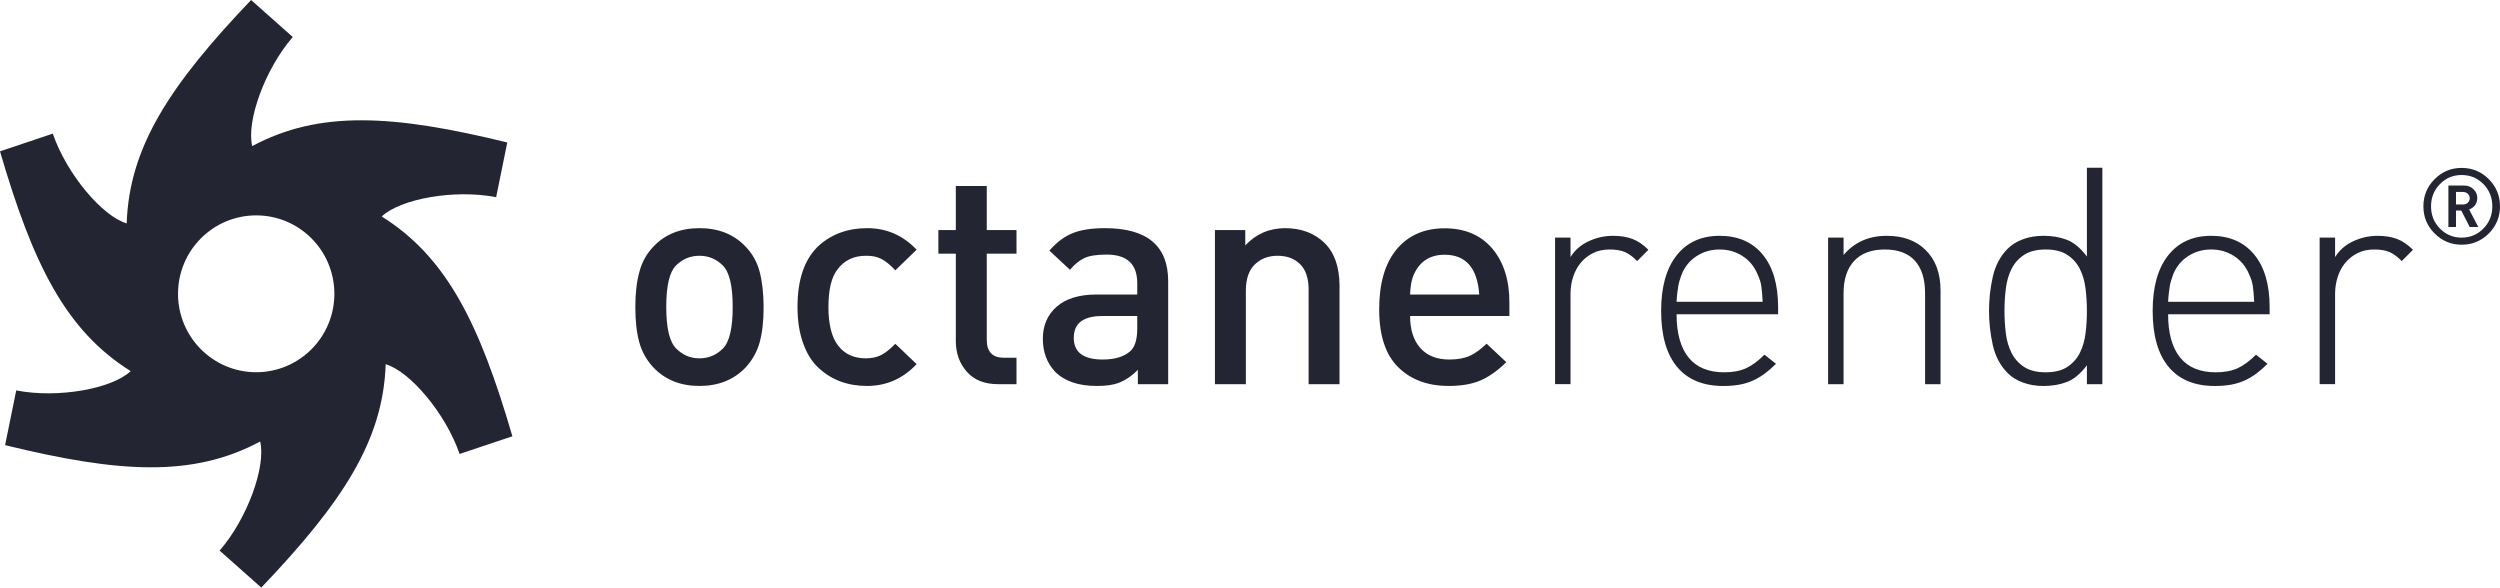
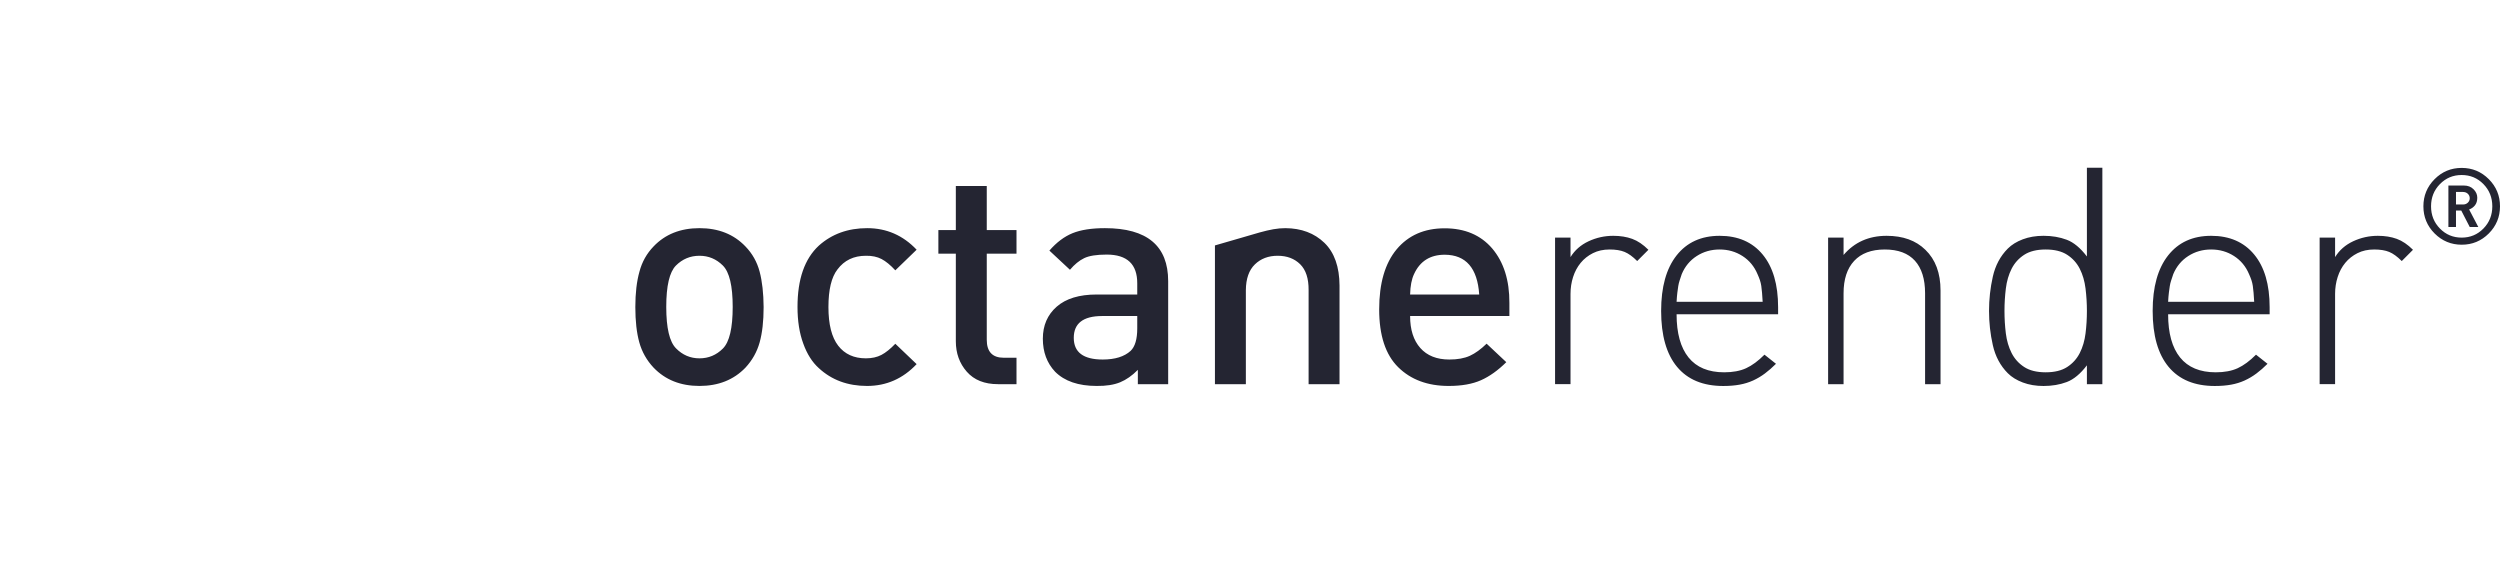
<svg xmlns="http://www.w3.org/2000/svg" width="468" height="110" viewBox="0 0 468 110" fill="none">
  <g clip-path="url(#clip0_3128_3661)">
-     <path d="M71.457 40.528C74.898 37.244 85.015 35.382 92.88 36.912L94.963 26.67C73.697 21.467 59.861 20.578 47.214 27.35C46.1 22.718 49.551 12.998 54.804 6.93L47.004 0C31.88 15.873 24.194 27.449 23.716 41.822C19.161 40.474 12.495 32.616 9.883 25.017L0 28.33C6.141 49.405 12.291 61.87 24.461 69.472C21.02 72.755 10.903 74.618 3.037 73.088L0.955 83.33C22.22 88.533 36.057 89.422 48.704 82.65C49.818 87.281 46.367 97.002 41.114 103.07L48.914 110C64.038 94.127 71.724 82.551 72.201 68.178C76.757 69.526 83.423 77.384 86.035 84.982L95.918 81.67C89.777 60.594 83.626 48.13 71.457 40.528ZM47.959 69.68C39.877 69.68 33.325 63.108 33.325 55C33.325 46.892 39.877 40.32 47.959 40.32C56.041 40.32 62.593 46.892 62.593 55C62.593 63.108 56.041 69.68 47.959 69.68Z" fill="#242532" />
-     <path d="M142.95 57.494C142.95 60.124 142.7 62.329 142.202 64.107C141.703 65.886 140.816 67.46 139.542 68.831C137.343 71.11 134.477 72.249 130.942 72.249C127.407 72.249 124.545 71.109 122.356 68.828C121.068 67.456 120.176 65.88 119.679 64.1C119.182 62.32 118.934 60.113 118.934 57.48C118.934 54.871 119.192 52.659 119.707 50.845C120.185 49.031 121.068 47.458 122.356 46.125C124.526 43.849 127.389 42.711 130.942 42.711C134.495 42.711 137.362 43.85 139.542 46.129C140.835 47.462 141.721 49.037 142.202 50.852C142.682 52.668 142.931 54.882 142.95 57.494ZM137.161 57.452C137.161 53.519 136.549 50.94 135.328 49.716C134.107 48.492 132.645 47.879 130.942 47.879C129.221 47.879 127.749 48.492 126.528 49.716C125.324 50.94 124.723 53.519 124.723 57.452C124.723 61.404 125.334 63.992 126.555 65.216C127.777 66.459 129.239 67.081 130.942 67.081C132.644 67.081 134.107 66.468 135.328 65.244C136.549 64.019 137.161 61.422 137.161 57.452ZM149.293 57.452C149.293 52.27 150.623 48.448 153.282 45.987C155.719 43.803 158.739 42.711 162.34 42.711C165.959 42.711 169.043 44.056 171.592 46.746L167.603 50.606C166.698 49.623 165.839 48.918 165.027 48.491C164.214 48.065 163.235 47.861 162.091 47.879C159.819 47.879 158.046 48.733 156.772 50.439C155.645 51.887 155.082 54.233 155.082 57.48C155.082 60.727 155.692 63.138 156.911 64.715C158.13 66.292 159.856 67.08 162.091 67.08C163.217 67.08 164.186 66.867 164.999 66.441C165.812 66.014 166.679 65.318 167.603 64.353L171.592 68.164C169.025 70.887 165.931 72.249 162.312 72.249C158.693 72.249 155.683 71.136 153.282 68.911C152.045 67.799 151.075 66.269 150.374 64.322C149.653 62.375 149.293 60.085 149.293 57.452ZM190.289 71.916H186.827C184.297 71.916 182.349 71.138 180.982 69.582C179.616 68.025 178.932 66.127 178.932 63.885V47.49H175.664V43.072H178.932V34.819H184.722V43.072H190.289V47.49H184.722V63.607C184.722 65.849 185.784 66.97 187.907 66.97H190.289V71.916H190.289ZM212.893 53.068C212.911 49.46 211.004 47.657 207.172 47.657C205.287 47.657 203.882 47.88 202.958 48.326C202.034 48.773 201.146 49.498 200.296 50.502L196.446 46.911C197.791 45.364 199.238 44.277 200.788 43.65C202.339 43.024 204.356 42.711 206.841 42.711C214.735 42.711 218.682 46.018 218.682 52.631V71.916H213.004V69.236C211.942 70.316 210.835 71.093 209.681 71.567C208.528 72.04 207.066 72.268 205.298 72.249C201.874 72.249 199.277 71.36 197.509 69.58C195.983 67.953 195.22 65.896 195.22 63.411C195.22 60.925 196.085 58.924 197.817 57.407C199.548 55.891 202.042 55.132 205.299 55.132H212.893L212.893 53.068ZM212.893 61.464V59.161H206.26C202.76 59.179 201.01 60.541 201.01 63.246C201.01 65.951 202.815 67.303 206.426 67.303C208.729 67.303 210.47 66.764 211.649 65.685C212.478 64.9 212.893 63.492 212.893 61.464ZM250.759 71.916H244.97V54.306C244.988 52.136 244.461 50.522 243.391 49.465C242.319 48.408 240.916 47.879 239.18 47.879C237.444 47.879 236.022 48.417 234.915 49.493C233.806 50.569 233.243 52.173 233.225 54.306V71.916H227.436V43.072H233.114V45.944C235.127 43.789 237.629 42.711 240.621 42.711C243.612 42.729 246.05 43.646 247.934 45.462C249.799 47.277 250.741 49.945 250.759 53.464V71.916H250.759ZM282.558 59.161H263.972C263.972 61.716 264.609 63.712 265.883 65.148C267.157 66.585 268.967 67.303 271.312 67.303C272.863 67.303 274.147 67.069 275.163 66.603C276.178 66.137 277.222 65.381 278.293 64.337L281.977 67.797C280.426 69.336 278.847 70.463 277.24 71.177C275.633 71.892 273.62 72.249 271.201 72.249C267.268 72.249 264.115 71.08 261.742 68.74C259.369 66.401 258.182 62.794 258.182 57.918C258.182 53.042 259.272 49.293 261.451 46.671C263.649 44.049 266.64 42.738 270.426 42.738C274.211 42.738 277.185 43.998 279.345 46.517C281.506 49.074 282.577 52.473 282.558 56.715V59.161ZM276.908 55.132C276.575 50.186 274.424 47.703 270.454 47.685C267.739 47.685 265.828 48.885 264.72 51.285C264.258 52.249 264.009 53.532 263.972 55.132H276.908ZM304.128 47.16C303.39 46.857 302.454 46.705 301.32 46.705C300.147 46.705 299.107 46.932 298.199 47.388C297.292 47.843 296.526 48.45 295.902 49.209C295.278 49.968 294.804 50.85 294.483 51.855C294.161 52.861 294.001 53.913 294.001 55.013V71.915H291.108V44.485H294.001V48.128C294.796 46.838 295.92 45.851 297.377 45.168C298.832 44.486 300.374 44.144 302 44.144C303.324 44.144 304.505 44.334 305.546 44.713C306.586 45.093 307.597 45.776 308.581 46.762L306.482 48.867C305.65 48.033 304.865 47.464 304.128 47.16ZM313.857 58.827C313.857 62.373 314.604 65.072 316.098 66.922C317.592 68.771 319.814 69.696 322.764 69.696C324.39 69.696 325.761 69.44 326.877 68.928C327.992 68.416 329.136 67.572 330.309 66.395L332.465 68.103C331.784 68.786 331.093 69.389 330.394 69.913C329.694 70.437 328.956 70.875 328.182 71.228C327.406 71.581 326.565 71.84 325.657 72.007C324.749 72.174 323.728 72.257 322.594 72.257C318.811 72.257 315.928 71.062 313.943 68.672C311.957 66.282 310.964 62.791 310.964 58.201C310.964 53.724 311.928 50.262 313.857 47.815C315.786 45.368 318.471 44.144 321.913 44.144C325.354 44.144 328.04 45.311 329.968 47.644C331.897 49.977 332.861 53.269 332.861 57.518V58.827H313.857V58.827ZM329.969 56.493C329.93 55.848 329.892 55.289 329.855 54.814C329.817 54.34 329.77 53.913 329.713 53.534C329.656 53.155 329.572 52.794 329.458 52.452C329.344 52.111 329.193 51.732 329.004 51.314C328.399 49.873 327.463 48.744 326.196 47.928C324.929 47.113 323.501 46.705 321.913 46.705C320.325 46.705 318.897 47.113 317.63 47.928C316.363 48.744 315.426 49.873 314.822 51.314C314.67 51.769 314.538 52.168 314.425 52.509C314.311 52.851 314.226 53.202 314.169 53.562C314.112 53.923 314.056 54.33 313.999 54.786C313.942 55.241 313.894 55.81 313.857 56.493H329.969ZM360.375 54.9C360.375 52.245 359.741 50.215 358.475 48.81C357.207 47.407 355.326 46.705 352.83 46.705C350.334 46.705 348.424 47.416 347.101 48.839C345.776 50.262 345.115 52.282 345.115 54.9V71.916H342.222V44.485H345.115V47.729C347.157 45.339 349.842 44.144 353.171 44.144C356.234 44.144 358.654 45.017 360.432 46.762C362.323 48.583 363.268 51.125 363.268 54.388V71.916H360.375V54.9ZM390.669 68.387C389.458 69.981 388.201 71.025 386.896 71.517C385.591 72.01 384.145 72.257 382.556 72.257C381.118 72.257 379.823 72.038 378.67 71.603C377.516 71.167 376.58 70.588 375.862 69.867C374.462 68.464 373.526 66.708 373.054 64.603C372.58 62.497 372.345 60.363 372.345 58.2C372.345 56.038 372.58 53.904 373.054 51.798C373.526 49.692 374.462 47.938 375.862 46.534C376.58 45.813 377.516 45.235 378.67 44.798C379.823 44.362 381.118 44.143 382.556 44.143C384.145 44.143 385.591 44.391 386.896 44.883C388.201 45.377 389.458 46.42 390.669 48.013V31.396H393.562V71.916H390.669V68.387ZM390.669 58.2C390.669 56.797 390.583 55.403 390.413 54.017C390.243 52.633 389.883 51.4 389.335 50.318C388.787 49.237 388.002 48.365 386.981 47.701C385.96 47.037 384.617 46.705 382.953 46.705C381.289 46.705 379.947 47.037 378.926 47.701C377.905 48.365 377.119 49.237 376.571 50.318C376.023 51.4 375.664 52.633 375.493 54.017C375.324 55.403 375.238 56.797 375.238 58.2C375.238 59.643 375.324 61.046 375.493 62.412C375.664 63.778 376.023 65.001 376.571 66.082C377.119 67.164 377.905 68.037 378.926 68.7C379.947 69.365 381.289 69.696 382.953 69.696C384.617 69.696 385.96 69.365 386.981 68.7C388.002 68.037 388.787 67.164 389.335 66.082C389.883 65.001 390.243 63.778 390.413 62.412C390.584 61.046 390.669 59.643 390.669 58.2ZM405.872 58.827C405.872 62.373 406.618 65.072 408.113 66.922C409.606 68.771 411.828 69.696 414.779 69.696C416.404 69.696 417.776 69.44 418.892 68.928C420.007 68.416 421.151 67.572 422.324 66.395L424.479 68.103C423.799 68.786 423.108 69.389 422.409 69.913C421.709 70.437 420.971 70.875 420.196 71.228C419.421 71.581 418.58 71.84 417.672 72.007C416.764 72.174 415.743 72.257 414.608 72.257C410.826 72.257 407.943 71.062 405.957 68.672C403.972 66.282 402.979 62.791 402.979 58.201C402.979 53.724 403.943 50.262 405.872 47.815C407.801 45.368 410.486 44.144 413.927 44.144C417.368 44.144 420.054 45.311 421.983 47.644C423.912 49.977 424.876 53.269 424.876 57.518V58.827H405.872V58.827ZM421.983 56.493C421.945 55.848 421.907 55.289 421.869 54.814C421.831 54.34 421.784 53.913 421.728 53.534C421.671 53.155 421.586 52.794 421.472 52.452C421.359 52.111 421.207 51.732 421.019 51.314C420.413 49.873 419.477 48.744 418.21 47.928C416.943 47.113 415.516 46.705 413.927 46.705C412.339 46.705 410.911 47.113 409.644 47.928C408.377 48.744 407.441 49.873 406.836 51.314C406.685 51.769 406.553 52.168 406.439 52.509C406.325 52.851 406.24 53.202 406.184 53.562C406.127 53.923 406.07 54.33 406.014 54.786C405.957 55.241 405.909 55.81 405.872 56.493H421.983ZM447.256 47.16C446.519 46.857 445.582 46.705 444.448 46.705C443.275 46.705 442.235 46.932 441.328 47.388C440.42 47.843 439.654 48.45 439.03 49.209C438.406 49.968 437.932 50.85 437.612 51.855C437.29 52.861 437.129 53.913 437.129 55.013V71.915H434.236V44.485H437.129V48.128C437.924 46.838 439.048 45.851 440.505 45.168C441.96 44.486 443.502 44.144 445.128 44.144C446.452 44.144 447.633 44.334 448.674 44.713C449.714 45.093 450.725 45.776 451.709 46.762L449.61 48.867C448.778 48.033 447.993 47.464 447.256 47.16ZM465.902 33.539C467.301 34.942 468 36.637 468 38.621C468 40.608 467.301 42.302 465.902 43.705C464.504 45.108 462.815 45.809 460.835 45.809C458.856 45.809 457.165 45.108 455.759 43.705C454.36 42.302 453.66 40.608 453.66 38.621C453.66 36.637 454.36 34.942 455.759 33.539C457.151 32.136 458.84 31.433 460.825 31.433C462.811 31.433 464.504 32.136 465.902 33.539ZM464.896 42.783C466.005 41.652 466.56 40.265 466.56 38.621C466.56 36.979 466.005 35.593 464.896 34.461C463.787 33.329 462.431 32.762 460.825 32.762C459.22 32.762 457.863 33.329 456.754 34.461C455.645 35.593 455.092 36.979 455.092 38.621C455.092 40.265 455.645 41.652 456.754 42.783C457.863 43.915 459.22 44.482 460.825 44.482C462.431 44.482 463.787 43.915 464.896 42.783ZM459.761 39.417V42.493H458.34V34.733H461.25C461.986 34.733 462.585 34.964 463.05 35.431C463.513 35.896 463.746 36.42 463.746 37.002C463.746 37.59 463.604 38.066 463.321 38.428C463.036 38.79 462.67 39.052 462.219 39.214L463.939 42.493H462.334L460.749 39.417H459.761ZM461.977 37.942C462.214 37.716 462.334 37.439 462.334 37.108C462.334 36.779 462.214 36.5 461.977 36.274C461.737 36.048 461.435 35.935 461.067 35.935H459.762V38.282H461.067C461.435 38.283 461.737 38.169 461.977 37.942Z" fill="#242532" />
+     <path d="M142.95 57.494C142.95 60.124 142.7 62.329 142.202 64.107C141.703 65.886 140.816 67.46 139.542 68.831C137.343 71.11 134.477 72.249 130.942 72.249C127.407 72.249 124.545 71.109 122.356 68.828C121.068 67.456 120.176 65.88 119.679 64.1C119.182 62.32 118.934 60.113 118.934 57.48C118.934 54.871 119.192 52.659 119.707 50.845C120.185 49.031 121.068 47.458 122.356 46.125C124.526 43.849 127.389 42.711 130.942 42.711C134.495 42.711 137.362 43.85 139.542 46.129C140.835 47.462 141.721 49.037 142.202 50.852C142.682 52.668 142.931 54.882 142.95 57.494ZM137.161 57.452C137.161 53.519 136.549 50.94 135.328 49.716C134.107 48.492 132.645 47.879 130.942 47.879C129.221 47.879 127.749 48.492 126.528 49.716C125.324 50.94 124.723 53.519 124.723 57.452C124.723 61.404 125.334 63.992 126.555 65.216C127.777 66.459 129.239 67.081 130.942 67.081C132.644 67.081 134.107 66.468 135.328 65.244C136.549 64.019 137.161 61.422 137.161 57.452ZM149.293 57.452C149.293 52.27 150.623 48.448 153.282 45.987C155.719 43.803 158.739 42.711 162.34 42.711C165.959 42.711 169.043 44.056 171.592 46.746L167.603 50.606C166.698 49.623 165.839 48.918 165.027 48.491C164.214 48.065 163.235 47.861 162.091 47.879C159.819 47.879 158.046 48.733 156.772 50.439C155.645 51.887 155.082 54.233 155.082 57.48C155.082 60.727 155.692 63.138 156.911 64.715C158.13 66.292 159.856 67.08 162.091 67.08C163.217 67.08 164.186 66.867 164.999 66.441C165.812 66.014 166.679 65.318 167.603 64.353L171.592 68.164C169.025 70.887 165.931 72.249 162.312 72.249C158.693 72.249 155.683 71.136 153.282 68.911C152.045 67.799 151.075 66.269 150.374 64.322C149.653 62.375 149.293 60.085 149.293 57.452ZM190.289 71.916H186.827C184.297 71.916 182.349 71.138 180.982 69.582C179.616 68.025 178.932 66.127 178.932 63.885V47.49H175.664V43.072H178.932V34.819H184.722V43.072H190.289V47.49H184.722V63.607C184.722 65.849 185.784 66.97 187.907 66.97H190.289V71.916H190.289ZM212.893 53.068C212.911 49.46 211.004 47.657 207.172 47.657C205.287 47.657 203.882 47.88 202.958 48.326C202.034 48.773 201.146 49.498 200.296 50.502L196.446 46.911C197.791 45.364 199.238 44.277 200.788 43.65C202.339 43.024 204.356 42.711 206.841 42.711C214.735 42.711 218.682 46.018 218.682 52.631V71.916H213.004V69.236C211.942 70.316 210.835 71.093 209.681 71.567C208.528 72.04 207.066 72.268 205.298 72.249C201.874 72.249 199.277 71.36 197.509 69.58C195.983 67.953 195.22 65.896 195.22 63.411C195.22 60.925 196.085 58.924 197.817 57.407C199.548 55.891 202.042 55.132 205.299 55.132H212.893L212.893 53.068ZM212.893 61.464V59.161H206.26C202.76 59.179 201.01 60.541 201.01 63.246C201.01 65.951 202.815 67.303 206.426 67.303C208.729 67.303 210.47 66.764 211.649 65.685C212.478 64.9 212.893 63.492 212.893 61.464ZM250.759 71.916H244.97V54.306C244.988 52.136 244.461 50.522 243.391 49.465C242.319 48.408 240.916 47.879 239.18 47.879C237.444 47.879 236.022 48.417 234.915 49.493C233.806 50.569 233.243 52.173 233.225 54.306V71.916H227.436V43.072V45.944C235.127 43.789 237.629 42.711 240.621 42.711C243.612 42.729 246.05 43.646 247.934 45.462C249.799 47.277 250.741 49.945 250.759 53.464V71.916H250.759ZM282.558 59.161H263.972C263.972 61.716 264.609 63.712 265.883 65.148C267.157 66.585 268.967 67.303 271.312 67.303C272.863 67.303 274.147 67.069 275.163 66.603C276.178 66.137 277.222 65.381 278.293 64.337L281.977 67.797C280.426 69.336 278.847 70.463 277.24 71.177C275.633 71.892 273.62 72.249 271.201 72.249C267.268 72.249 264.115 71.08 261.742 68.74C259.369 66.401 258.182 62.794 258.182 57.918C258.182 53.042 259.272 49.293 261.451 46.671C263.649 44.049 266.64 42.738 270.426 42.738C274.211 42.738 277.185 43.998 279.345 46.517C281.506 49.074 282.577 52.473 282.558 56.715V59.161ZM276.908 55.132C276.575 50.186 274.424 47.703 270.454 47.685C267.739 47.685 265.828 48.885 264.72 51.285C264.258 52.249 264.009 53.532 263.972 55.132H276.908ZM304.128 47.16C303.39 46.857 302.454 46.705 301.32 46.705C300.147 46.705 299.107 46.932 298.199 47.388C297.292 47.843 296.526 48.45 295.902 49.209C295.278 49.968 294.804 50.85 294.483 51.855C294.161 52.861 294.001 53.913 294.001 55.013V71.915H291.108V44.485H294.001V48.128C294.796 46.838 295.92 45.851 297.377 45.168C298.832 44.486 300.374 44.144 302 44.144C303.324 44.144 304.505 44.334 305.546 44.713C306.586 45.093 307.597 45.776 308.581 46.762L306.482 48.867C305.65 48.033 304.865 47.464 304.128 47.16ZM313.857 58.827C313.857 62.373 314.604 65.072 316.098 66.922C317.592 68.771 319.814 69.696 322.764 69.696C324.39 69.696 325.761 69.44 326.877 68.928C327.992 68.416 329.136 67.572 330.309 66.395L332.465 68.103C331.784 68.786 331.093 69.389 330.394 69.913C329.694 70.437 328.956 70.875 328.182 71.228C327.406 71.581 326.565 71.84 325.657 72.007C324.749 72.174 323.728 72.257 322.594 72.257C318.811 72.257 315.928 71.062 313.943 68.672C311.957 66.282 310.964 62.791 310.964 58.201C310.964 53.724 311.928 50.262 313.857 47.815C315.786 45.368 318.471 44.144 321.913 44.144C325.354 44.144 328.04 45.311 329.968 47.644C331.897 49.977 332.861 53.269 332.861 57.518V58.827H313.857V58.827ZM329.969 56.493C329.93 55.848 329.892 55.289 329.855 54.814C329.817 54.34 329.77 53.913 329.713 53.534C329.656 53.155 329.572 52.794 329.458 52.452C329.344 52.111 329.193 51.732 329.004 51.314C328.399 49.873 327.463 48.744 326.196 47.928C324.929 47.113 323.501 46.705 321.913 46.705C320.325 46.705 318.897 47.113 317.63 47.928C316.363 48.744 315.426 49.873 314.822 51.314C314.67 51.769 314.538 52.168 314.425 52.509C314.311 52.851 314.226 53.202 314.169 53.562C314.112 53.923 314.056 54.33 313.999 54.786C313.942 55.241 313.894 55.81 313.857 56.493H329.969ZM360.375 54.9C360.375 52.245 359.741 50.215 358.475 48.81C357.207 47.407 355.326 46.705 352.83 46.705C350.334 46.705 348.424 47.416 347.101 48.839C345.776 50.262 345.115 52.282 345.115 54.9V71.916H342.222V44.485H345.115V47.729C347.157 45.339 349.842 44.144 353.171 44.144C356.234 44.144 358.654 45.017 360.432 46.762C362.323 48.583 363.268 51.125 363.268 54.388V71.916H360.375V54.9ZM390.669 68.387C389.458 69.981 388.201 71.025 386.896 71.517C385.591 72.01 384.145 72.257 382.556 72.257C381.118 72.257 379.823 72.038 378.67 71.603C377.516 71.167 376.58 70.588 375.862 69.867C374.462 68.464 373.526 66.708 373.054 64.603C372.58 62.497 372.345 60.363 372.345 58.2C372.345 56.038 372.58 53.904 373.054 51.798C373.526 49.692 374.462 47.938 375.862 46.534C376.58 45.813 377.516 45.235 378.67 44.798C379.823 44.362 381.118 44.143 382.556 44.143C384.145 44.143 385.591 44.391 386.896 44.883C388.201 45.377 389.458 46.42 390.669 48.013V31.396H393.562V71.916H390.669V68.387ZM390.669 58.2C390.669 56.797 390.583 55.403 390.413 54.017C390.243 52.633 389.883 51.4 389.335 50.318C388.787 49.237 388.002 48.365 386.981 47.701C385.96 47.037 384.617 46.705 382.953 46.705C381.289 46.705 379.947 47.037 378.926 47.701C377.905 48.365 377.119 49.237 376.571 50.318C376.023 51.4 375.664 52.633 375.493 54.017C375.324 55.403 375.238 56.797 375.238 58.2C375.238 59.643 375.324 61.046 375.493 62.412C375.664 63.778 376.023 65.001 376.571 66.082C377.119 67.164 377.905 68.037 378.926 68.7C379.947 69.365 381.289 69.696 382.953 69.696C384.617 69.696 385.96 69.365 386.981 68.7C388.002 68.037 388.787 67.164 389.335 66.082C389.883 65.001 390.243 63.778 390.413 62.412C390.584 61.046 390.669 59.643 390.669 58.2ZM405.872 58.827C405.872 62.373 406.618 65.072 408.113 66.922C409.606 68.771 411.828 69.696 414.779 69.696C416.404 69.696 417.776 69.44 418.892 68.928C420.007 68.416 421.151 67.572 422.324 66.395L424.479 68.103C423.799 68.786 423.108 69.389 422.409 69.913C421.709 70.437 420.971 70.875 420.196 71.228C419.421 71.581 418.58 71.84 417.672 72.007C416.764 72.174 415.743 72.257 414.608 72.257C410.826 72.257 407.943 71.062 405.957 68.672C403.972 66.282 402.979 62.791 402.979 58.201C402.979 53.724 403.943 50.262 405.872 47.815C407.801 45.368 410.486 44.144 413.927 44.144C417.368 44.144 420.054 45.311 421.983 47.644C423.912 49.977 424.876 53.269 424.876 57.518V58.827H405.872V58.827ZM421.983 56.493C421.945 55.848 421.907 55.289 421.869 54.814C421.831 54.34 421.784 53.913 421.728 53.534C421.671 53.155 421.586 52.794 421.472 52.452C421.359 52.111 421.207 51.732 421.019 51.314C420.413 49.873 419.477 48.744 418.21 47.928C416.943 47.113 415.516 46.705 413.927 46.705C412.339 46.705 410.911 47.113 409.644 47.928C408.377 48.744 407.441 49.873 406.836 51.314C406.685 51.769 406.553 52.168 406.439 52.509C406.325 52.851 406.24 53.202 406.184 53.562C406.127 53.923 406.07 54.33 406.014 54.786C405.957 55.241 405.909 55.81 405.872 56.493H421.983ZM447.256 47.16C446.519 46.857 445.582 46.705 444.448 46.705C443.275 46.705 442.235 46.932 441.328 47.388C440.42 47.843 439.654 48.45 439.03 49.209C438.406 49.968 437.932 50.85 437.612 51.855C437.29 52.861 437.129 53.913 437.129 55.013V71.915H434.236V44.485H437.129V48.128C437.924 46.838 439.048 45.851 440.505 45.168C441.96 44.486 443.502 44.144 445.128 44.144C446.452 44.144 447.633 44.334 448.674 44.713C449.714 45.093 450.725 45.776 451.709 46.762L449.61 48.867C448.778 48.033 447.993 47.464 447.256 47.16ZM465.902 33.539C467.301 34.942 468 36.637 468 38.621C468 40.608 467.301 42.302 465.902 43.705C464.504 45.108 462.815 45.809 460.835 45.809C458.856 45.809 457.165 45.108 455.759 43.705C454.36 42.302 453.66 40.608 453.66 38.621C453.66 36.637 454.36 34.942 455.759 33.539C457.151 32.136 458.84 31.433 460.825 31.433C462.811 31.433 464.504 32.136 465.902 33.539ZM464.896 42.783C466.005 41.652 466.56 40.265 466.56 38.621C466.56 36.979 466.005 35.593 464.896 34.461C463.787 33.329 462.431 32.762 460.825 32.762C459.22 32.762 457.863 33.329 456.754 34.461C455.645 35.593 455.092 36.979 455.092 38.621C455.092 40.265 455.645 41.652 456.754 42.783C457.863 43.915 459.22 44.482 460.825 44.482C462.431 44.482 463.787 43.915 464.896 42.783ZM459.761 39.417V42.493H458.34V34.733H461.25C461.986 34.733 462.585 34.964 463.05 35.431C463.513 35.896 463.746 36.42 463.746 37.002C463.746 37.59 463.604 38.066 463.321 38.428C463.036 38.79 462.67 39.052 462.219 39.214L463.939 42.493H462.334L460.749 39.417H459.761ZM461.977 37.942C462.214 37.716 462.334 37.439 462.334 37.108C462.334 36.779 462.214 36.5 461.977 36.274C461.737 36.048 461.435 35.935 461.067 35.935H459.762V38.282H461.067C461.435 38.283 461.737 38.169 461.977 37.942Z" fill="#242532" />
  </g>
  <defs>
    <clipPath id="clip0_3128_3661">
      <rect width="468" height="110" fill="white" />
    </clipPath>
  </defs>
</svg>